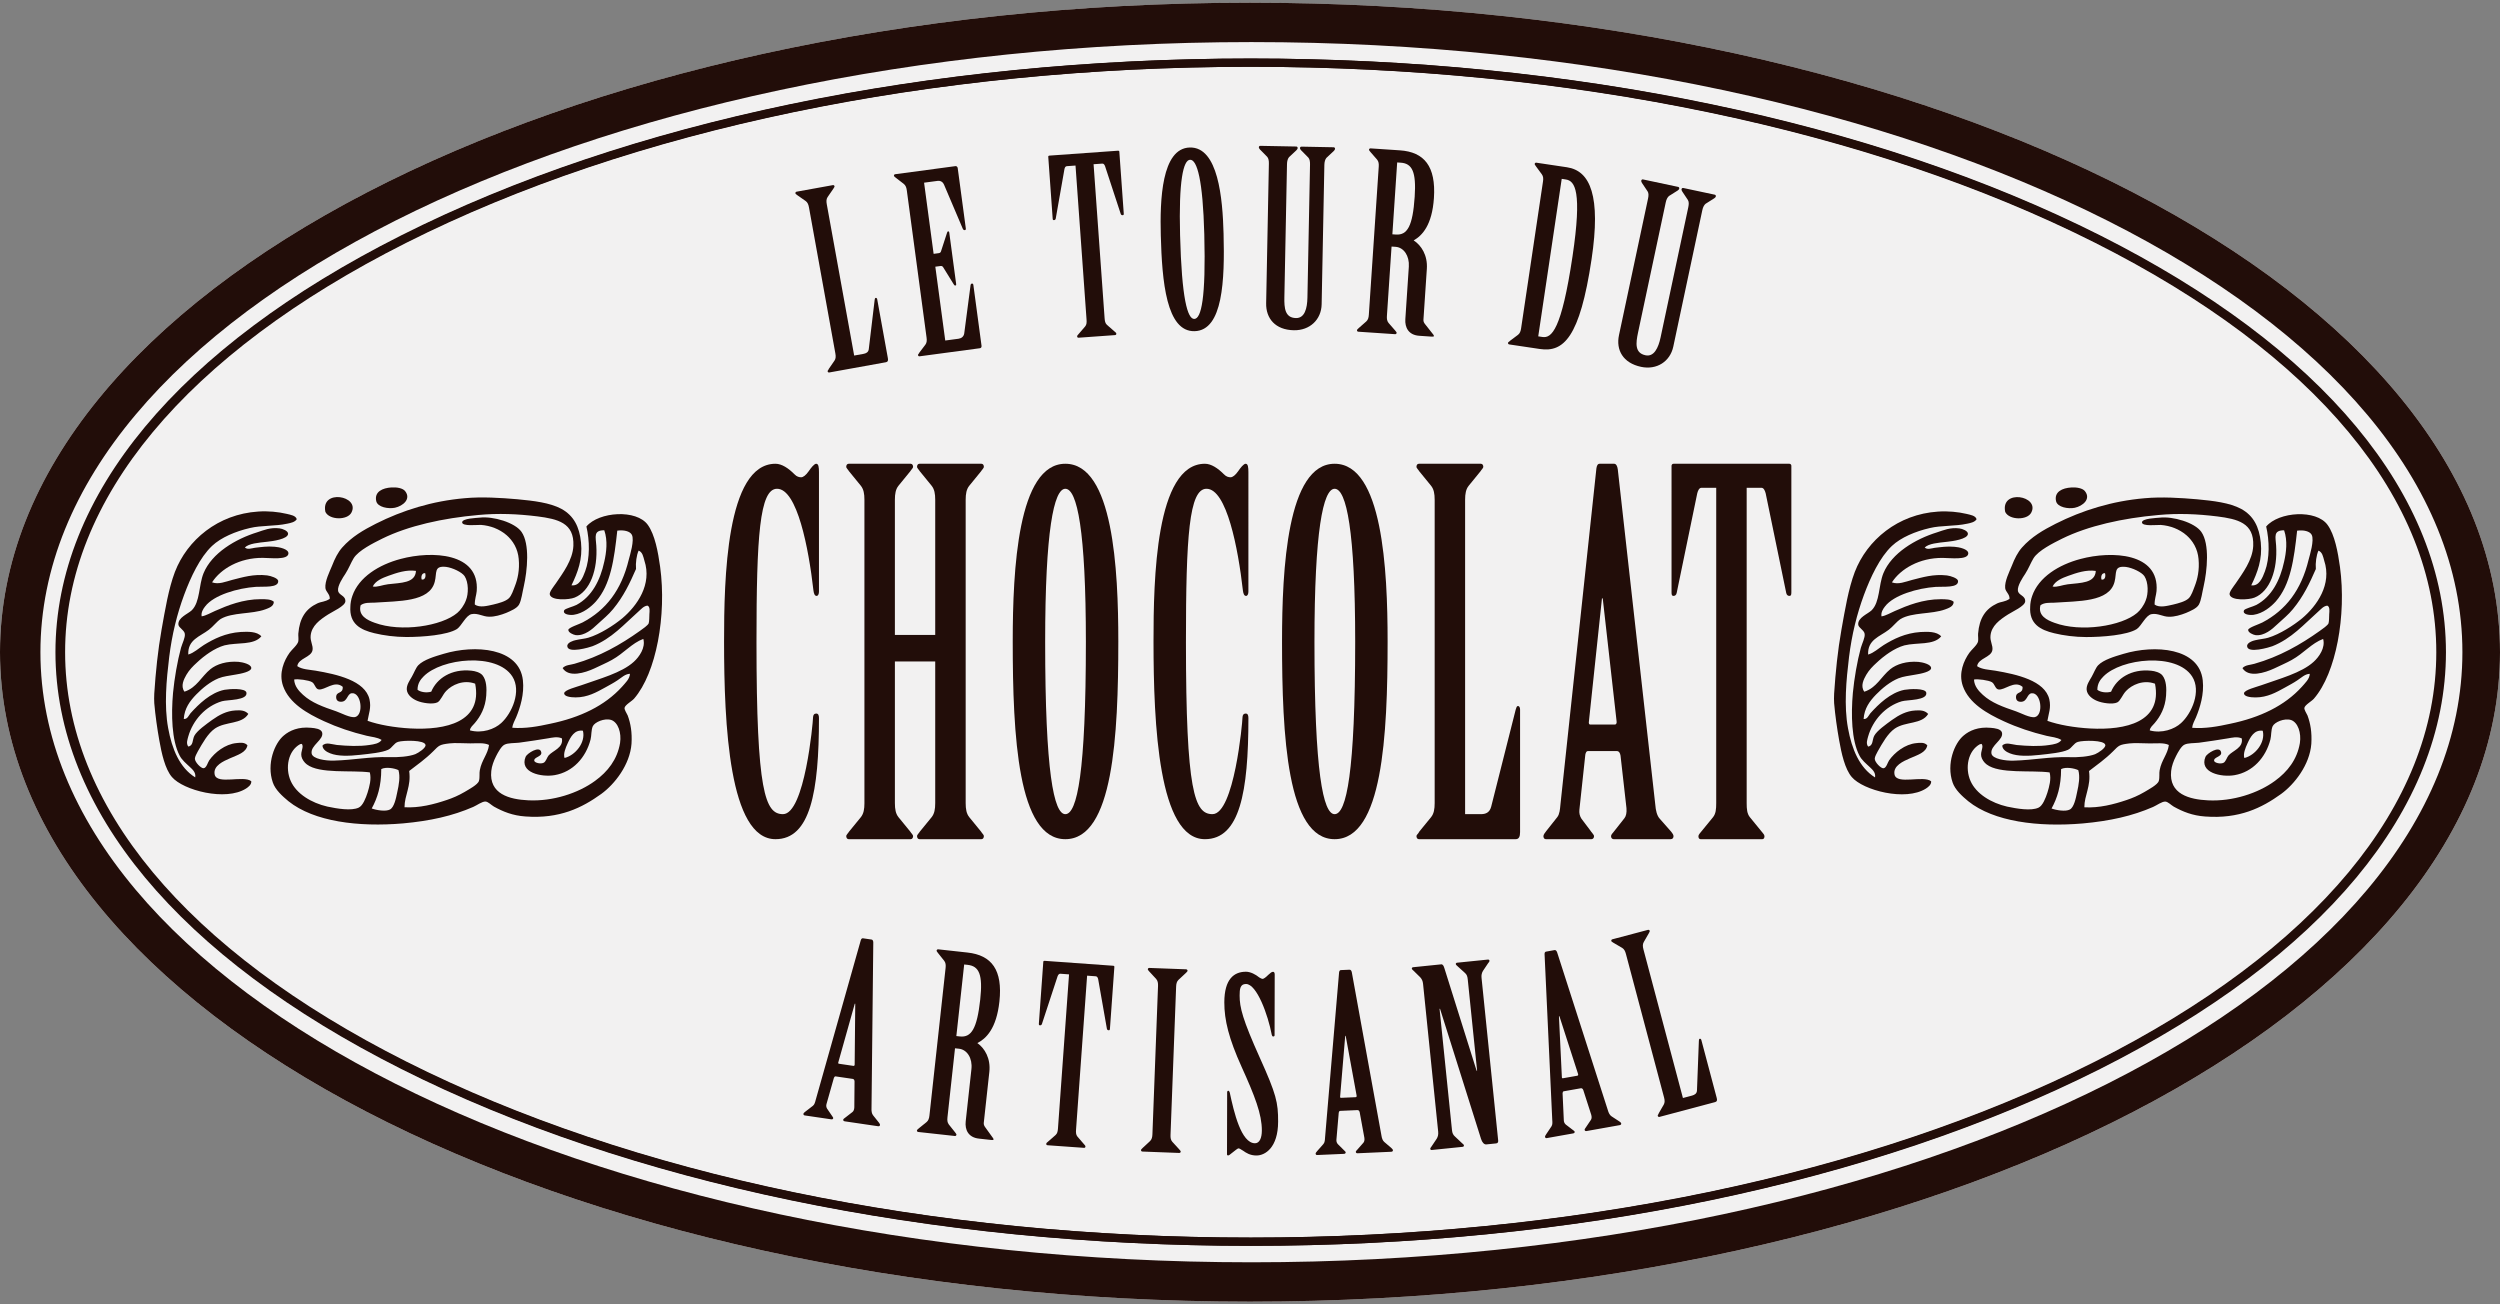
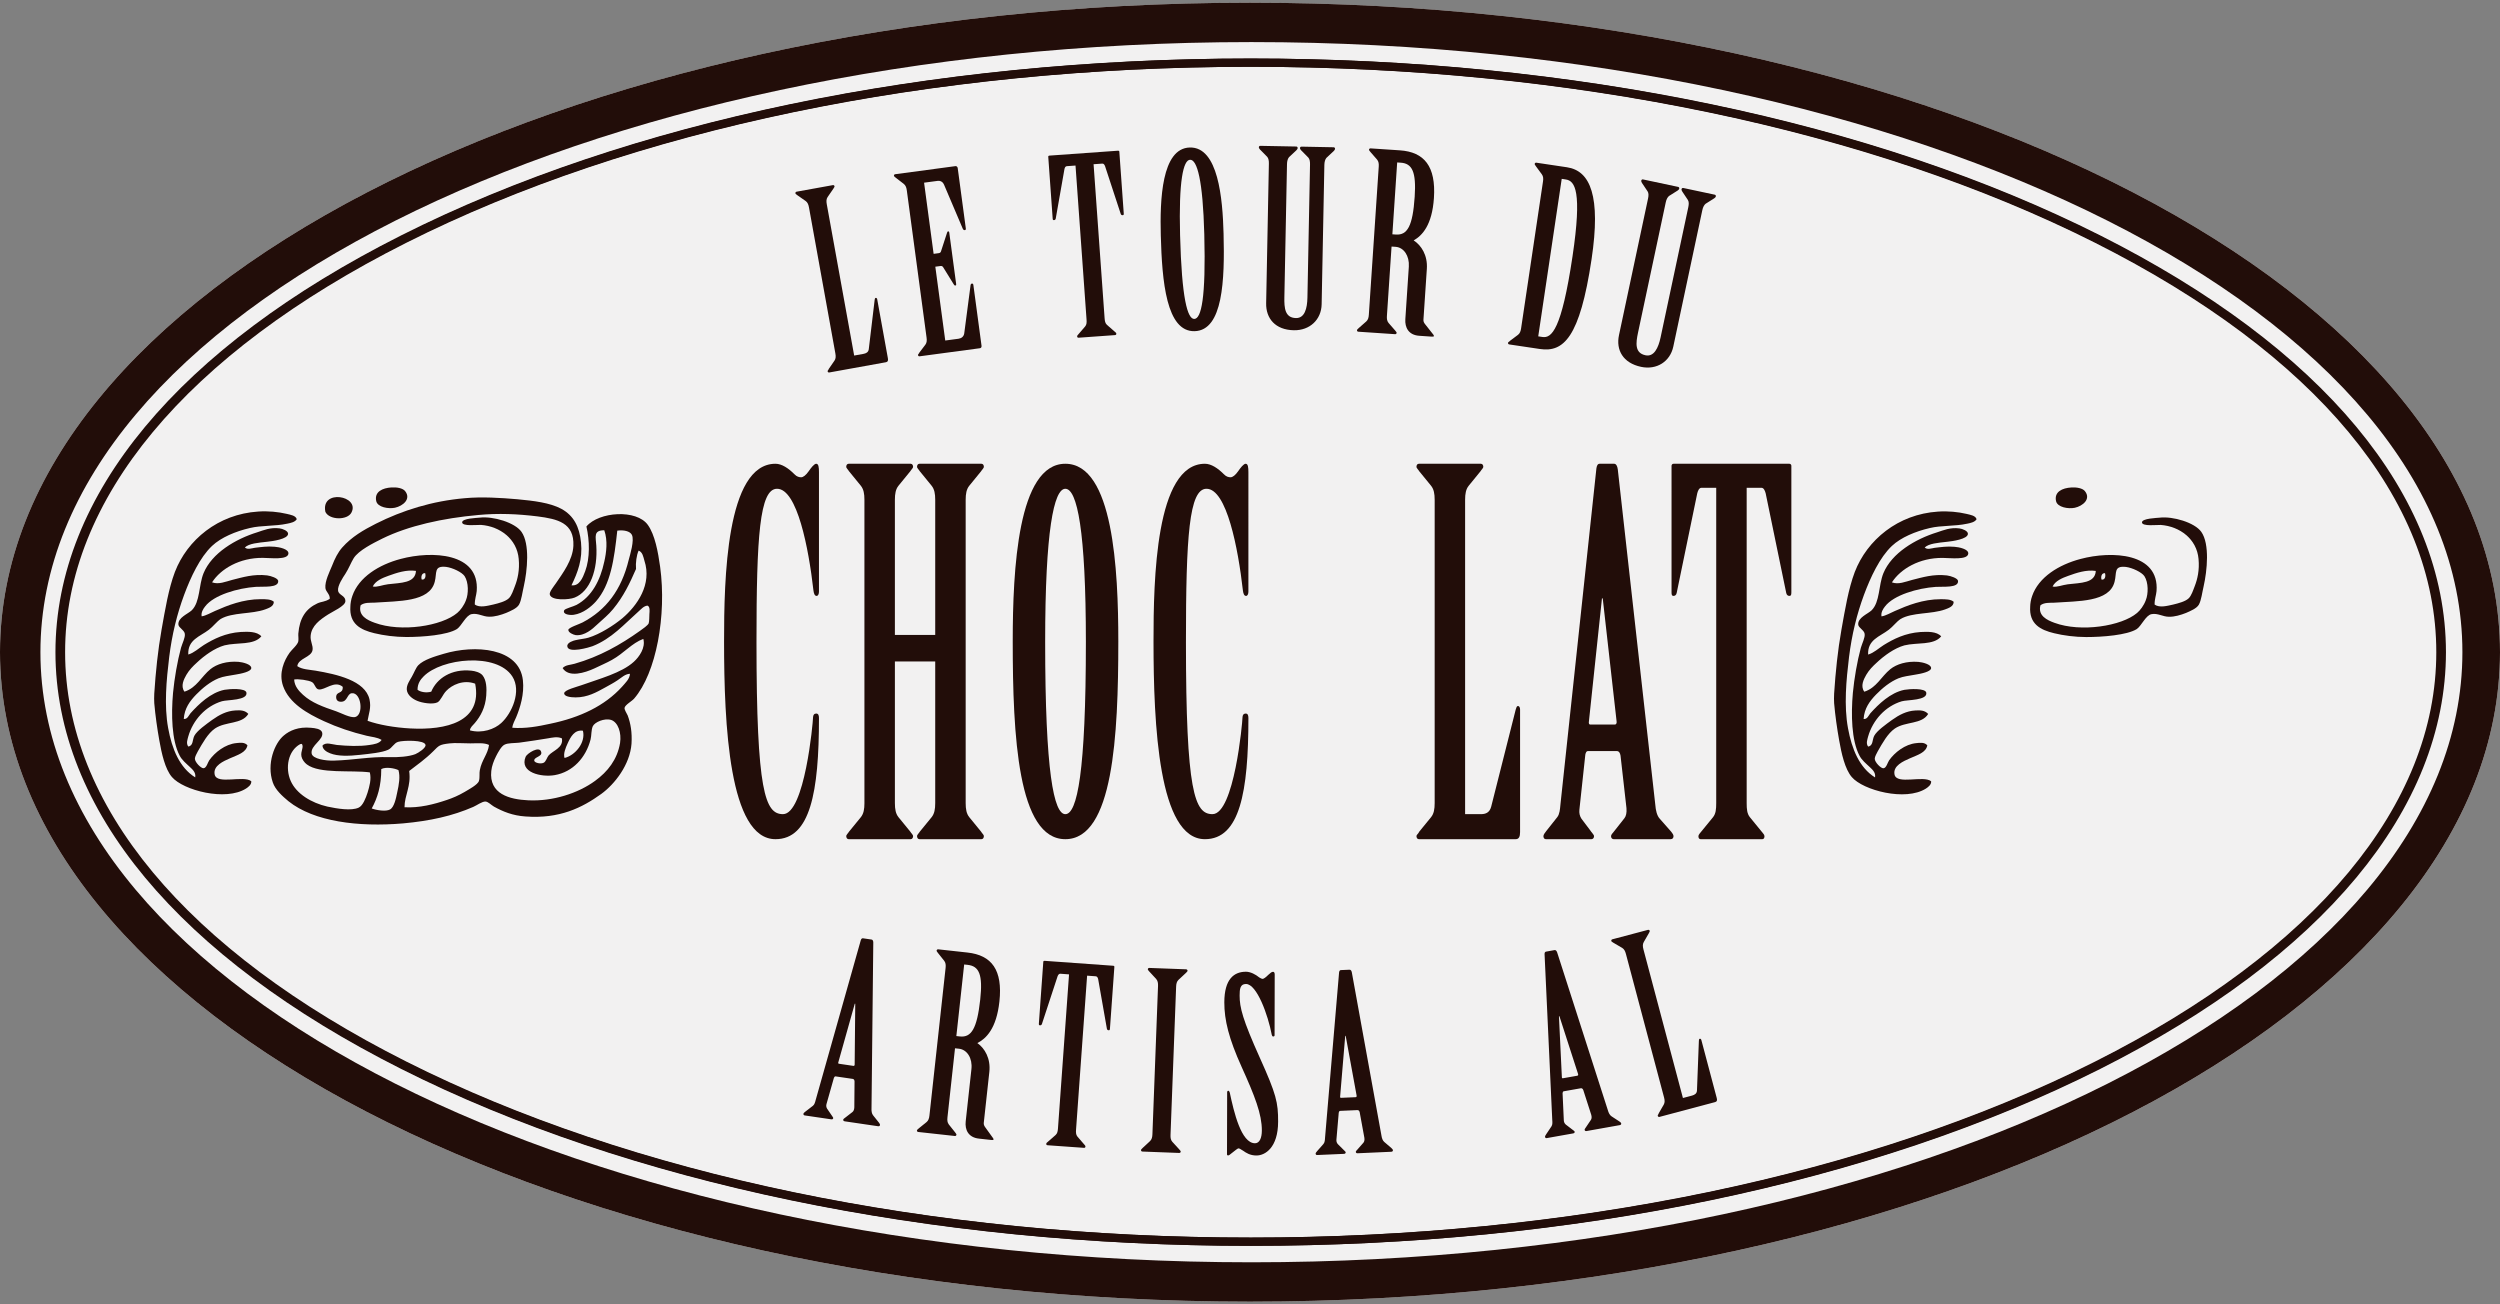
<svg xmlns="http://www.w3.org/2000/svg" version="1.1" id="Layer_1" x="0px" y="0px" width="230px" height="120px" viewBox="0 0 230 120" enable-background="new 0 0 230 120" xml:space="preserve">
  <rect x="0" y="0" width="230" height="120" fill="#808080" stroke="none" />
  <path fill="#F2F1F1" d="M115,0.249C51.533,0.259,0.031,26.927,0,60.001c0.031,33.074,51.533,59.742,115,59.75  c63.467-0.008,114.971-26.676,115-59.75C229.971,26.927,178.467,0.259,115,0.249z" />
  <g>
    <g>
      <path fill="#220D09" d="M37.032,98.338C16.603,88.047,5.241,74.461,5.232,60.001l0,0c0.008-14.46,11.37-28.046,31.799-38.34l0,0    C57.886,11.158,85.612,5.386,115.13,5.384l0,0c29.518,0.002,57.243,5.774,78.098,16.277l0,0    c20.429,10.294,31.791,23.88,31.8,38.34l0,0c-0.009,14.46-11.371,28.046-31.8,38.337l0,0    c-20.855,10.506-48.58,16.279-78.098,16.279l0,0v-0.379v-0.381c29.418,0.004,57.043-5.76,77.756-16.197l0,0    c20.314-10.234,31.392-23.639,31.383-37.659l0,0c0.009-14.023-11.068-27.426-31.383-37.661l0,0    C172.174,11.904,144.549,6.142,115.13,6.144l0,0C85.711,6.142,58.085,11.904,37.373,22.34l0,0    C17.059,32.575,5.982,45.978,5.991,60.001l0,0C5.982,74.021,17.059,87.426,37.373,97.66l0,0    c20.712,10.438,48.338,16.201,77.758,16.197l0,0v0.381v0.379C85.612,114.617,57.886,108.844,37.032,98.338L37.032,98.338z" />
    </g>
    <g>
      <path fill="#220D09" d="M74.425,19.079c-0.049-0.266-0.127-0.458-0.304-0.585l-0.756-0.527c-0.055-0.06-0.173-0.106-0.186-0.175    c-0.011-0.065,0.02-0.141,0.104-0.156l3.343-0.605c0.085-0.016,0.14,0.044,0.151,0.109c0.013,0.068-0.082,0.153-0.113,0.229    l-0.522,0.759c-0.121,0.183-0.128,0.388-0.079,0.656l2.521,13.927l0.851-0.153c0.256-0.047,0.457-0.152,0.493-0.434l0.542-4.541    c0.026-0.097,0.015-0.162,0.1-0.178c0.063-0.012,0.118,0.046,0.135,0.136l0.983,5.431c0.035,0.202-0.008,0.325-0.179,0.354    l-5.216,0.943c-0.085,0.016-0.14-0.042-0.152-0.109c-0.012-0.065,0.087-0.129,0.112-0.226l0.523-0.759    c0.121-0.182,0.127-0.391,0.079-0.655L74.425,19.079z" />
    </g>
    <g>
      <path fill="#220D09" d="M85.893,23.354l0.472-0.064c0.107-0.014,0.187-0.069,0.214-0.188l0.541-1.664    c0.03-0.096,0.046-0.143,0.11-0.149c0.064-0.01,0.091,0.03,0.104,0.12l0.635,4.736c0.009,0.066-0.006,0.113-0.071,0.122    c-0.085,0.013-0.115-0.053-0.17-0.135l-0.948-1.533c-0.058-0.106-0.149-0.141-0.257-0.125l-0.473,0.063l0.913,6.791l1.222-0.163    c0.279-0.039,0.475-0.202,0.524-0.482l0.583-4.443c0.009-0.091,0.068-0.145,0.132-0.153c0.064-0.009,0.116,0.054,0.125,0.119    l0.753,5.606c0.015,0.112-0.037,0.211-0.145,0.225l-5.555,0.745c-0.085,0.013-0.137-0.05-0.146-0.117    c-0.009-0.066,0.093-0.126,0.123-0.22l0.557-0.735c0.129-0.175,0.145-0.383,0.109-0.65l-1.817-13.538    c-0.036-0.267-0.106-0.462-0.276-0.599l-0.73-0.562c-0.053-0.061-0.169-0.114-0.178-0.181c-0.008-0.066,0.026-0.141,0.112-0.151    l5.554-0.745c0.085-0.011,0.184,0.065,0.199,0.178l0.747,5.562c0.012,0.091-0.026,0.141-0.09,0.149    c-0.085,0.011-0.159-0.047-0.193-0.134l-1.721-4.045c-0.125-0.277-0.336-0.386-0.615-0.349l-1.222,0.163L85.893,23.354z" />
    </g>
    <g>
      <path fill="#220D09" d="M98.947,15.23l-0.798,0.058c-0.13,0.01-0.187,0.124-0.219,0.265l-0.802,4.553    c-0.015,0.09-0.077,0.141-0.163,0.146c-0.087,0.006-0.112-0.037-0.119-0.149l-0.407-5.688c-0.003-0.044,0.037-0.092,0.102-0.098    l6.323-0.452c0.065-0.004,0.111,0.038,0.114,0.081l0.407,5.688c0.009,0.111-0.01,0.159-0.097,0.165    c-0.086,0.007-0.154-0.034-0.182-0.121l-1.443-4.395c-0.053-0.132-0.125-0.239-0.255-0.23l-0.799,0.057l1.014,14.163    c0.02,0.271,0.056,0.471,0.218,0.617l0.694,0.606c0.07,0.062,0.16,0.123,0.166,0.191c0.004,0.065-0.013,0.135-0.12,0.144    l-3.345,0.24c-0.108,0.007-0.134-0.059-0.139-0.126c-0.006-0.067,0.077-0.143,0.137-0.214l0.601-0.698    c0.14-0.168,0.147-0.371,0.127-0.643L98.947,15.23z" />
    </g>
    <g>
      <path fill="#220D09" d="M112.568,21.493c0.111,4.26-0.048,8.906-2.665,8.975c-2.596,0.068-2.998-4.565-3.11-8.822    c-0.085-3.246,0.07-8.007,2.667-8.076C112.076,13.501,112.483,18.248,112.568,21.493z M108.567,21.621    c0.154,5.857,0.68,7.736,1.307,7.721c0.648-0.017,1.074-1.921,0.921-7.78c-0.132-5.001-0.658-6.882-1.306-6.863    C108.862,14.714,108.435,16.619,108.567,21.621z" />
    </g>
    <g>
      <path fill="#220D09" d="M116.737,15.054c0.006-0.268-0.033-0.496-0.161-0.633l-0.657-0.667c-0.063-0.069-0.106-0.138-0.104-0.205    c0.001-0.066,0.045-0.134,0.132-0.132l3.311,0.063c0.086,0.002,0.127,0.07,0.126,0.14c-0.001,0.066-0.046,0.134-0.111,0.199    l-0.684,0.641c-0.111,0.133-0.181,0.357-0.185,0.629l-0.242,12.257c-0.019,0.992,0.05,1.895,1.066,1.915    c0.802,0.016,1.035-0.883,1.055-1.874l0.239-12.258c0.005-0.271-0.032-0.496-0.159-0.635l-0.659-0.666    c-0.063-0.068-0.105-0.137-0.104-0.205c0.001-0.067,0.046-0.135,0.133-0.133l2.963,0.058c0.088,0.003,0.128,0.072,0.128,0.139    c-0.003,0.067-0.047,0.134-0.114,0.201l-0.683,0.64c-0.11,0.134-0.18,0.356-0.185,0.627L121.591,28    c-0.027,1.396-1.085,2.412-2.557,2.383c-1.708-0.032-2.575-1.086-2.548-2.483L116.737,15.054z" />
    </g>
    <g>
      <path fill="#220D09" d="M127.596,29.067c-0.018,0.27,0.013,0.474,0.152,0.643l0.604,0.695c0.04,0.071,0.143,0.145,0.138,0.212    c-0.004,0.069-0.052,0.133-0.138,0.128l-3.389-0.228c-0.088-0.006-0.126-0.074-0.121-0.144c0.005-0.068,0.116-0.128,0.164-0.193    l0.691-0.608c0.162-0.146,0.219-0.346,0.236-0.617l0.911-13.627c0.017-0.27-0.012-0.474-0.152-0.643l-0.604-0.694    c-0.038-0.07-0.142-0.146-0.139-0.213c0.006-0.068,0.054-0.133,0.139-0.127l2.699,0.18c2.245,0.15,3.329,1.467,3.134,4.39    c-0.168,2.496-1.077,3.45-1.864,3.896c0.706,0.453,1.295,1.373,1.213,2.609l-0.314,4.699c-0.011,0.159,0.067,0.3,0.167,0.418    l0.64,0.811c0.081,0.097,0.161,0.193,0.156,0.259c-0.004,0.069-0.112,0.062-0.221,0.056l-1.122-0.077    c-0.993-0.065-1.336-0.766-1.285-1.531l0.322-4.833c0.065-0.992-0.467-1.771-1.222-1.821l-0.368-0.024L127.596,29.067z     M128.098,21.556l0.324,0.022c1.058,0.071,1.549-0.777,1.729-3.477c0.153-2.293-0.229-3.065-1.287-3.135l-0.324-0.021    L128.098,21.556z" />
    </g>
    <g>
      <path fill="#220D09" d="M141.955,16.7c0.042-0.268,0.028-0.474-0.1-0.653l-0.544-0.742c-0.033-0.073-0.131-0.156-0.12-0.223    c0.01-0.067,0.062-0.128,0.149-0.115l2.823,0.422c2.161,0.323,3.125,2.676,2.263,8.449c-1.083,7.268-2.593,8.591-4.756,8.27    l-2.823-0.42c-0.087-0.013-0.119-0.088-0.109-0.153c0.011-0.068,0.124-0.097,0.18-0.178l0.738-0.553    c0.173-0.134,0.245-0.327,0.285-0.595L141.955,16.7z M141.518,30.944l0.385,0.058c0.834,0.125,1.753-0.603,2.77-7.426    c0.892-5.975,0.225-6.938-0.61-7.062l-0.384-0.06L141.518,30.944z" />
    </g>
    <g>
      <path fill="#220D09" d="M151.621,18.263c0.057-0.264,0.061-0.493-0.038-0.651l-0.521-0.779c-0.049-0.08-0.078-0.155-0.063-0.222    c0.014-0.065,0.07-0.122,0.155-0.105l3.237,0.689c0.085,0.018,0.113,0.093,0.099,0.159c-0.014,0.067-0.07,0.123-0.146,0.176    l-0.793,0.5c-0.134,0.11-0.245,0.317-0.3,0.581l-2.552,11.991c-0.207,0.972-0.31,1.871,0.685,2.083    c0.783,0.167,1.183-0.671,1.39-1.641l2.552-11.992c0.055-0.266,0.06-0.493-0.039-0.653l-0.519-0.778    c-0.051-0.081-0.079-0.156-0.064-0.222c0.014-0.065,0.07-0.123,0.155-0.105l2.899,0.617c0.085,0.019,0.112,0.094,0.098,0.159    c-0.013,0.066-0.07,0.125-0.147,0.176l-0.792,0.501c-0.135,0.108-0.245,0.314-0.301,0.58l-2.673,12.566    c-0.292,1.366-1.522,2.164-2.963,1.858c-1.672-0.355-2.323-1.556-2.032-2.921L151.621,18.263z" />
    </g>
    <g>
      <path fill="#220D09" d="M78.618,99.488c-0.005-0.113-0.056-0.213-0.163-0.229l-1.584-0.232c-0.064-0.008-0.118,0.053-0.152,0.137    l-0.681,2.406c-0.044,0.154-0.021,0.293,0.049,0.418l0.395,0.58c0.069,0.125,0.185,0.234,0.175,0.301    c-0.01,0.066-0.063,0.127-0.17,0.111l-2.462-0.361c-0.086-0.014-0.119-0.088-0.108-0.154c0.009-0.066,0.108-0.143,0.183-0.201    l0.691-0.533c0.148-0.115,0.202-0.338,0.253-0.533l4.15-14.701c0.038-0.107,0.094-0.189,0.2-0.174l0.793,0.115    c0.107,0.016,0.154,0.137,0.156,0.273l-0.164,15.264c-0.011,0.227,0.017,0.479,0.147,0.635l0.535,0.672    c0.055,0.076,0.109,0.152,0.099,0.221c-0.01,0.064-0.062,0.127-0.169,0.111l-3.083-0.453c-0.106-0.016-0.14-0.09-0.13-0.156    c0.011-0.066,0.106-0.121,0.18-0.18l0.667-0.518c0.099-0.076,0.165-0.225,0.173-0.43L78.618,99.488z M78.521,98.062    c0.065,0.01,0.117-0.051,0.108-0.143l0.054-5.574l-0.043-0.006l-1.512,5.381c-0.035,0.086,0.002,0.139,0.045,0.143L78.521,98.062z    " />
    </g>
    <g>
      <path fill="#220D09" d="M87.166,102.803c-0.029,0.268-0.008,0.475,0.126,0.648l0.574,0.721c0.036,0.072,0.136,0.152,0.127,0.217    c-0.007,0.068-0.057,0.133-0.143,0.123l-3.378-0.371c-0.085-0.01-0.121-0.082-0.114-0.148c0.008-0.066,0.123-0.123,0.174-0.186    l0.715-0.578c0.168-0.141,0.232-0.338,0.262-0.607l1.486-13.576c0.029-0.268,0.007-0.477-0.125-0.648l-0.574-0.721    c-0.035-0.07-0.136-0.148-0.128-0.219c0.007-0.066,0.058-0.129,0.144-0.121L89,87.633c2.237,0.242,3.263,1.602,2.945,4.514    c-0.271,2.488-1.221,3.404-2.028,3.816c0.688,0.482,1.237,1.426,1.102,2.658l-0.512,4.684c-0.018,0.154,0.054,0.301,0.149,0.424    l0.604,0.838c0.076,0.098,0.153,0.197,0.146,0.266c-0.007,0.064-0.115,0.055-0.222,0.043l-1.119-0.123    c-0.989-0.107-1.303-0.822-1.22-1.584l0.527-4.816c0.107-0.986-0.392-1.789-1.145-1.871l-0.366-0.039L87.166,102.803z     M87.984,95.318l0.323,0.035c1.054,0.117,1.58-0.709,1.874-3.4c0.25-2.283-0.1-3.07-1.154-3.186l-0.323-0.035L87.984,95.318z" />
    </g>
    <g>
      <path fill="#220D09" d="M98.352,89.643l-0.799-0.059c-0.129-0.008-0.201,0.1-0.254,0.23l-1.443,4.395    c-0.028,0.086-0.097,0.129-0.183,0.121c-0.086-0.006-0.105-0.053-0.097-0.166l0.408-5.688c0.003-0.043,0.05-0.086,0.115-0.08    l6.323,0.453c0.065,0.004,0.104,0.053,0.101,0.098l-0.408,5.688c-0.008,0.113-0.033,0.158-0.12,0.15    c-0.086-0.006-0.146-0.055-0.162-0.146l-0.801-4.555c-0.034-0.139-0.09-0.256-0.22-0.266l-0.798-0.057l-1.017,14.164    c-0.019,0.268-0.012,0.473,0.128,0.643l0.601,0.695c0.06,0.072,0.141,0.146,0.136,0.215c-0.005,0.066-0.031,0.135-0.139,0.123    l-3.345-0.238c-0.109-0.006-0.125-0.076-0.12-0.145c0.005-0.068,0.096-0.129,0.166-0.191l0.693-0.607    c0.162-0.145,0.198-0.346,0.218-0.615L98.352,89.643z" />
    </g>
    <g>
      <path fill="#220D09" d="M106.539,90.707c0.009-0.271-0.026-0.475-0.171-0.641l-0.624-0.676c-0.041-0.068-0.147-0.141-0.144-0.209    c0.002-0.068,0.048-0.135,0.135-0.131l3.394,0.127c0.087,0.006,0.127,0.076,0.125,0.143c-0.003,0.066-0.114,0.131-0.159,0.197    l-0.673,0.629c-0.157,0.152-0.208,0.352-0.218,0.623l-0.516,13.648c-0.011,0.27,0.025,0.475,0.171,0.637l0.624,0.68    c0.042,0.068,0.146,0.141,0.144,0.209c-0.003,0.064-0.049,0.133-0.135,0.129l-3.396-0.129c-0.086-0.004-0.126-0.072-0.124-0.141    c0.003-0.066,0.114-0.129,0.159-0.197l0.674-0.625c0.158-0.154,0.208-0.355,0.218-0.625L106.539,90.707z" />
    </g>
    <g>
      <path fill="#220D09" d="M117.261,95.246c0,0.066-0.043,0.111-0.131,0.111c-0.063,0-0.108-0.066-0.128-0.156    c-0.343-1.828-1.374-4.672-2.37-4.674c-0.541-0.002-0.585,0.473-0.586,1.059c-0.002,1.104,0.276,2.209,1.869,5.752    c1.505,3.34,1.677,4.084,1.672,5.863c-0.007,2.389-1.199,3.107-1.998,3.105c-0.585-0.002-0.952-0.248-1.211-0.432    c-0.238-0.156-0.367-0.225-0.433-0.225c-0.086,0-0.259,0.156-0.693,0.492c-0.088,0.068-0.174,0.158-0.26,0.158    s-0.108-0.045-0.108-0.113l0.014-5.68c0-0.068,0.022-0.158,0.108-0.158c0.065,0.002,0.107,0.09,0.13,0.16    c0.385,1.803,1.048,4.668,2.325,4.672c0.41,0,0.629-0.475,0.629-1.172c0.004-1.51-0.641-3.158-1.866-5.865    c-1.163-2.572-1.591-4.285-1.587-5.932c0.006-2.143,0.894-2.814,1.998-2.812c0.411,0.002,0.887,0.252,1.21,0.521    c0.108,0.068,0.238,0.137,0.324,0.137c0.087,0,0.304-0.156,0.5-0.359c0.194-0.18,0.324-0.293,0.454-0.293    c0.108,0,0.15,0.113,0.15,0.25L117.261,95.246z" />
    </g>
    <g>
-       <path fill="#220D09" d="M125.09,102.322c-0.026-0.109-0.095-0.197-0.203-0.193l-1.6,0.072c-0.065,0.004-0.105,0.072-0.123,0.162    l-0.214,2.49c-0.014,0.16,0.034,0.293,0.126,0.402l0.499,0.496c0.091,0.109,0.225,0.193,0.227,0.26    c0.004,0.068-0.036,0.137-0.145,0.143l-2.485,0.109c-0.086,0.006-0.133-0.061-0.136-0.127c-0.003-0.068,0.079-0.162,0.141-0.234    l0.578-0.656c0.124-0.141,0.136-0.365,0.148-0.57l1.292-15.217c0.018-0.115,0.057-0.205,0.165-0.211l0.8-0.035    c0.108-0.006,0.179,0.104,0.206,0.238l2.726,15.018c0.032,0.225,0.107,0.467,0.264,0.594l0.654,0.559    c0.067,0.066,0.135,0.131,0.138,0.197c0.003,0.068-0.036,0.137-0.146,0.143l-3.111,0.139c-0.11,0.004-0.155-0.061-0.157-0.129    c-0.004-0.068,0.079-0.139,0.142-0.209l0.557-0.633c0.082-0.094,0.119-0.256,0.088-0.455L125.09,102.322z M124.726,100.941    c0.064-0.004,0.104-0.072,0.08-0.162l-1.004-5.482l-0.042,0.002l-0.467,5.57c-0.019,0.09,0.027,0.135,0.071,0.131L124.726,100.941    z" />
+       <path fill="#220D09" d="M125.09,102.322c-0.026-0.109-0.095-0.197-0.203-0.193l-1.6,0.072c-0.065,0.004-0.105,0.072-0.123,0.162    l-0.214,2.49c-0.014,0.16,0.034,0.293,0.126,0.402l0.499,0.496c0.091,0.109,0.225,0.193,0.227,0.26    c0.004,0.068-0.036,0.137-0.145,0.143l-2.485,0.109c-0.086,0.006-0.133-0.061-0.136-0.127c-0.003-0.068,0.079-0.162,0.141-0.234    l0.578-0.656c0.124-0.141,0.136-0.365,0.148-0.57l1.292-15.217c0.018-0.115,0.057-0.205,0.165-0.211l0.8-0.035    c0.108-0.006,0.179,0.104,0.206,0.238l2.726,15.018c0.032,0.225,0.107,0.467,0.264,0.594l0.654,0.559    c0.067,0.066,0.135,0.131,0.138,0.197c0.003,0.068-0.036,0.137-0.146,0.143l-3.111,0.139c-0.11,0.004-0.155-0.061-0.157-0.129    c-0.004-0.068,0.079-0.139,0.142-0.209l0.557-0.633c0.082-0.094,0.119-0.256,0.088-0.455z M124.726,100.941    c0.064-0.004,0.104-0.072,0.08-0.162l-1.004-5.482l-0.042,0.002l-0.467,5.57c-0.019,0.09,0.027,0.135,0.071,0.131L124.726,100.941    z" />
    </g>
    <g>
-       <path fill="#220D09" d="M130.922,90.521c-0.027-0.27-0.109-0.441-0.258-0.607l-0.605-0.594c-0.049-0.062-0.163-0.119-0.172-0.211    c-0.005-0.045,0.031-0.117,0.117-0.125l2.583-0.264c0.151-0.016,0.23,0.133,0.297,0.355l2.966,9.439l0.044-0.008l-0.861-8.406    c-0.027-0.27-0.088-0.443-0.254-0.586l-0.673-0.611c-0.05-0.062-0.163-0.119-0.174-0.209c-0.005-0.043,0.031-0.115,0.119-0.125    l2.841-0.289c0.087-0.01,0.135,0.053,0.14,0.098c0.011,0.09-0.069,0.166-0.127,0.24l-0.471,0.705    c-0.112,0.191-0.158,0.379-0.131,0.646l1.53,14.955c0.016,0.158-0.039,0.254-0.19,0.27l-0.903,0.092    c-0.194,0.021-0.389-0.186-0.487-0.518l-3.77-11.961l-0.043,0.006l1.144,11.164c0.027,0.271,0.11,0.441,0.276,0.584l0.65,0.613    c0.071,0.061,0.163,0.119,0.174,0.209c0.005,0.045-0.033,0.117-0.117,0.125l-2.842,0.291c-0.086,0.01-0.136-0.055-0.141-0.098    c-0.009-0.09,0.091-0.17,0.127-0.24l0.472-0.705c0.111-0.193,0.157-0.381,0.13-0.648L130.922,90.521z" />
-     </g>
+       </g>
    <g>
      <path fill="#220D09" d="M145.662,100.287c-0.042-0.109-0.121-0.186-0.228-0.166l-1.577,0.279c-0.062,0.012-0.094,0.084-0.1,0.18    l0.114,2.496c0.007,0.16,0.072,0.285,0.178,0.381l0.559,0.428c0.106,0.094,0.248,0.162,0.261,0.229    c0.012,0.064-0.02,0.139-0.126,0.158l-2.449,0.436c-0.085,0.014-0.14-0.045-0.151-0.111c-0.013-0.064,0.057-0.17,0.108-0.248    l0.487-0.727c0.104-0.158,0.086-0.383,0.07-0.584l-0.708-15.258c0.001-0.115,0.028-0.213,0.135-0.229l0.788-0.143    c0.106-0.018,0.189,0.08,0.234,0.211l4.669,14.531c0.061,0.219,0.168,0.449,0.341,0.557l0.72,0.469    c0.076,0.055,0.152,0.111,0.163,0.176c0.012,0.064-0.019,0.141-0.125,0.16l-3.066,0.545c-0.109,0.018-0.162-0.041-0.174-0.105    c-0.012-0.068,0.062-0.15,0.113-0.229l0.47-0.701c0.068-0.104,0.083-0.266,0.026-0.463L145.662,100.287z M145.12,98.965    c0.063-0.014,0.094-0.088,0.058-0.174l-1.712-5.303l-0.043,0.008l0.268,5.584c-0.007,0.092,0.043,0.129,0.087,0.121L145.12,98.965    z" />
    </g>
    <g>
      <path fill="#220D09" d="M149.585,87.764c-0.068-0.262-0.162-0.447-0.35-0.561l-0.795-0.465c-0.059-0.055-0.181-0.092-0.198-0.158    c-0.018-0.064,0.008-0.141,0.091-0.164l3.283-0.869c0.084-0.021,0.144,0.031,0.16,0.096c0.017,0.066-0.069,0.16-0.094,0.234    l-0.459,0.797c-0.106,0.195-0.097,0.4-0.028,0.662l3.634,13.68l0.837-0.221c0.249-0.068,0.442-0.189,0.456-0.473l0.175-4.57    c0.019-0.098,0.001-0.162,0.085-0.186c0.062-0.016,0.121,0.037,0.145,0.125l1.416,5.336c0.053,0.197,0.02,0.322-0.148,0.365    l-5.122,1.363c-0.084,0.021-0.144-0.035-0.161-0.1c-0.018-0.066,0.076-0.137,0.094-0.234l0.461-0.799    c0.105-0.189,0.096-0.398,0.025-0.66L149.585,87.764z" />
    </g>
    <g>
      <path fill="#220D09" d="M75.345,54.41c0,0.229-0.072,0.414-0.218,0.414c-0.183,0-0.255-0.23-0.291-0.508    c-0.438-3.868-1.492-9.349-3.348-9.349c-1.601,0-1.891,4.375-1.891,14.092c0,13.817,0.8,15.843,2.437,15.843    c2.001,0,2.765-8.475,2.765-8.889c0-0.229,0.109-0.367,0.291-0.367c0.183,0,0.255,0.139,0.255,0.414    c0,6.816-0.801,11.145-4.001,11.145c-4.256,0-4.73-10.502-4.73-18.193c0-5.662,0.182-16.346,4.73-16.346    c0.582,0,1.2,0.415,1.746,0.967c0.219,0.23,0.437,0.276,0.619,0.276c0.181,0,0.436-0.185,0.69-0.554    c0.22-0.321,0.51-0.689,0.691-0.689c0.218,0,0.255,0.321,0.255,0.783V54.41z" />
      <path fill="#220D09" d="M86.04,58.415V45.98c0-0.551-0.072-0.966-0.327-1.287l-1.091-1.338c-0.072-0.138-0.254-0.274-0.254-0.415    c0-0.137,0.073-0.274,0.218-0.274h5.711c0.146,0,0.218,0.138,0.218,0.274c0,0.141-0.182,0.277-0.254,0.415l-1.091,1.338    c-0.255,0.321-0.328,0.736-0.328,1.287v27.908c0,0.553,0.072,0.967,0.328,1.289l1.091,1.336c0.072,0.139,0.254,0.277,0.254,0.414    c0,0.139-0.073,0.277-0.218,0.277h-5.711c-0.146,0-0.218-0.139-0.218-0.277c0-0.137,0.182-0.275,0.254-0.414l1.091-1.336    c0.255-0.322,0.327-0.736,0.327-1.289V60.855h-3.71v13.033c0,0.553,0.073,0.967,0.327,1.289l1.091,1.336    c0.074,0.139,0.255,0.277,0.255,0.414c0,0.139-0.073,0.277-0.218,0.277h-5.712c-0.145,0-0.219-0.139-0.219-0.277    c0-0.137,0.182-0.275,0.255-0.414l1.091-1.336c0.255-0.322,0.327-0.736,0.327-1.289V45.98c0-0.551-0.072-0.966-0.327-1.287    l-1.091-1.338c-0.073-0.138-0.255-0.274-0.255-0.415c0-0.137,0.074-0.274,0.219-0.274h5.712c0.145,0,0.218,0.138,0.218,0.274    c0,0.141-0.182,0.277-0.255,0.415l-1.091,1.338c-0.254,0.321-0.327,0.736-0.327,1.287v12.435H86.04z" />
      <path fill="#220D09" d="M102.885,59.012c0,8.707-0.474,18.193-4.875,18.193c-4.366,0-4.839-9.486-4.839-18.193    c0-6.629,0.474-16.346,4.839-16.346C102.411,42.666,102.885,52.383,102.885,59.012z M96.155,59.06    c0,11.974,0.8,15.843,1.855,15.843c1.091,0,1.891-3.869,1.891-15.843c0-10.223-0.8-14.092-1.891-14.092    C96.955,44.968,96.155,48.837,96.155,59.06z" />
      <path fill="#220D09" d="M114.854,54.41c0,0.229-0.072,0.414-0.218,0.414c-0.182,0-0.255-0.23-0.29-0.508    c-0.438-3.868-1.493-9.349-3.348-9.349c-1.6,0-1.891,4.375-1.891,14.092c0,13.817,0.8,15.843,2.437,15.843    c2.001,0,2.765-8.475,2.765-8.889c0-0.229,0.108-0.367,0.291-0.367c0.182,0,0.254,0.139,0.254,0.414    c0,6.816-0.8,11.145-4.002,11.145c-4.256,0-4.729-10.502-4.729-18.193c0-5.662,0.182-16.346,4.729-16.346    c0.583,0,1.201,0.415,1.747,0.967c0.219,0.23,0.437,0.276,0.618,0.276s0.437-0.185,0.691-0.554    c0.218-0.321,0.509-0.689,0.691-0.689c0.218,0,0.254,0.321,0.254,0.783V54.41z" />
-       <path fill="#220D09" d="M127.66,59.012c0,8.707-0.474,18.193-4.875,18.193c-4.366,0-4.838-9.486-4.838-18.193    c0-6.629,0.472-16.346,4.838-16.346C127.187,42.666,127.66,52.383,127.66,59.012z M120.93,59.06    c0,11.974,0.801,15.843,1.855,15.843c1.091,0,1.892-3.869,1.892-15.843c0-10.223-0.801-14.092-1.892-14.092    C121.73,44.968,120.93,48.837,120.93,59.06z" />
      <path fill="#220D09" d="M131.989,45.98c0-0.551-0.072-0.966-0.328-1.287l-1.091-1.338c-0.072-0.138-0.255-0.274-0.255-0.415    c0-0.137,0.073-0.274,0.219-0.274h5.711c0.146,0,0.219,0.138,0.219,0.274c0,0.141-0.181,0.277-0.255,0.415l-1.09,1.338    c-0.256,0.321-0.328,0.736-0.328,1.287v28.922h1.454c0.438,0,0.802-0.141,0.946-0.691l2.256-8.934    c0.072-0.184,0.072-0.322,0.219-0.322c0.108,0,0.182,0.139,0.182,0.322v11.281c0,0.414-0.109,0.646-0.4,0.646h-8.913    c-0.146,0-0.219-0.139-0.219-0.277c0-0.137,0.183-0.23,0.255-0.414l1.091-1.336c0.256-0.322,0.328-0.736,0.328-1.289V45.98z" />
      <path fill="#220D09" d="M149.088,69.514c-0.036-0.229-0.145-0.414-0.326-0.414h-2.693c-0.108,0-0.182,0.137-0.219,0.322    l-0.545,5.064c-0.036,0.324,0.036,0.6,0.183,0.828l0.8,1.061c0.146,0.23,0.363,0.416,0.363,0.553c0,0.139-0.073,0.277-0.254,0.277    h-4.184c-0.146,0-0.219-0.139-0.219-0.277c0-0.137,0.146-0.322,0.254-0.461l1.02-1.289c0.218-0.275,0.254-0.736,0.291-1.15    l3.311-30.946c0.037-0.23,0.11-0.415,0.291-0.415h1.347c0.181,0,0.291,0.23,0.327,0.506l3.456,30.902    c0.035,0.459,0.145,0.967,0.399,1.24l1.056,1.199c0.108,0.139,0.217,0.277,0.217,0.414c0,0.139-0.072,0.277-0.254,0.277h-5.237    c-0.184,0-0.256-0.139-0.256-0.277c0-0.137,0.145-0.275,0.256-0.414l0.981-1.244c0.146-0.184,0.218-0.508,0.182-0.922    L149.088,69.514z M148.579,66.658c0.108,0,0.183-0.137,0.145-0.322l-1.272-11.282h-0.072l-1.201,11.327    c-0.037,0.184,0.037,0.277,0.109,0.277H148.579z" />
    </g>
    <g>
      <path fill="#220D09" d="M157.893,44.875h-1.345c-0.219,0-0.328,0.231-0.4,0.507l-1.892,9.165    c-0.037,0.184-0.146,0.277-0.292,0.277s-0.182-0.094-0.182-0.324V42.851c0-0.094,0.072-0.185,0.182-0.185h10.66    c0.108,0,0.181,0.091,0.181,0.185V54.5c0,0.23-0.036,0.324-0.181,0.324c-0.146,0-0.255-0.094-0.292-0.277l-1.891-9.165    c-0.074-0.275-0.183-0.507-0.4-0.507h-1.347v29.014c0,0.553,0.036,0.967,0.291,1.289l1.092,1.336    c0.108,0.139,0.254,0.277,0.254,0.414c0,0.139-0.036,0.277-0.218,0.277h-5.639c-0.183,0-0.219-0.139-0.219-0.277    c0-0.137,0.146-0.275,0.254-0.414l1.093-1.336c0.254-0.322,0.29-0.736,0.29-1.289V44.875z" />
    </g>
    <g id="XMLID_12_">
      <g>
-         <path fill="#220D09" d="M215.277,52.159c0.606,4.455-0.352,9.755-2.396,12.118c-0.207,0.239-0.83,0.575-0.878,0.847     c-0.031,0.159,0.191,0.495,0.288,0.702c0.271,0.734,0.415,1.549,0.351,2.603c-0.144,1.932-1.549,3.72-2.777,4.614     c-1.772,1.277-3.849,2.314-6.993,2.075c-1.166-0.08-2.06-0.447-2.89-0.91c-0.224-0.128-0.527-0.447-0.767-0.463     c-0.319-0.016-0.799,0.352-1.134,0.495c-1.899,0.83-3.976,1.293-6.466,1.517c-4.087,0.352-8.19-0.159-10.537-2.044     c-0.56-0.463-1.214-1.054-1.438-1.724c-0.591-1.709,0.16-3.624,1.022-4.327c0.526-0.447,1.341-0.814,2.49-0.702     c0.383,0.032,0.91,0.096,1.021,0.415c0.208,0.687-1.102,1.197-0.958,1.964c0.097,0.479,1.262,0.67,2.076,0.639     c1.771-0.048,3.241-0.367,5.029-0.319c0.878,0.031,1.836-0.048,2.427-0.271c0.303-0.128,0.989-0.575,0.941-0.847     c-0.063-0.479-2.06-0.431-2.522-0.287c-0.383,0.112-0.559,0.575-0.926,0.734c-0.559,0.256-1.692,0.367-2.587,0.463     c-1.021,0.112-2.027,0.144-2.746-0.144c-0.319-0.128-0.67-0.335-0.702-0.702c0.304-0.367,0.878-0.112,1.325-0.064     c0.99,0.096,2.075,0.145,3.002,0c0.415-0.063,0.894-0.127,1.117-0.463c-0.415-0.255-0.91-0.271-1.373-0.383     c-1.389-0.335-2.683-0.767-3.928-1.341c-1.532-0.703-3.209-1.645-3.768-3.241c-0.415-1.197,0.096-2.347,0.606-3.065     c0.191-0.271,0.751-0.734,0.799-1.054c0.031-0.256-0.017-0.495,0-0.703c0.111-1.421,0.687-2.283,1.756-2.778     c0.383-0.176,0.702-0.128,1.134-0.416c0.031-0.431-0.352-0.623-0.399-0.99c-0.063-0.623,0.383-1.5,0.606-2.043     c0.256-0.67,0.559-1.261,0.942-1.692c0.878-0.99,1.964-1.613,3.097-2.188c2.443-1.229,5.189-2.091,8.19-2.347     c1.565-0.144,3.321-0.032,4.806,0.096c1.533,0.144,3.002,0.319,4.056,0.878c1.149,0.623,1.677,1.661,1.82,3.098     c0.159,1.548-0.304,2.762-0.878,3.943c0.718,0.096,1.037-0.687,1.261-1.293c0.447-1.197,0.415-2.826,0.112-4.119     c1.165-1.373,4.613-1.596,5.651-0.144C214.798,49.205,215.086,50.786,215.277,52.159z M214.287,56.501     c0.016-0.271,0.08-0.671-0.176-0.782c-0.351,0.032-0.606,0.351-0.846,0.559c-1.293,1.149-2.459,2.491-4.215,3.177     c-0.256,0.096-2.268,0.703-2.315,0c-0.032-0.352,0.606-0.527,0.767-0.559c0.399-0.096,0.846-0.127,1.165-0.223     c1.07-0.319,2.363-1.15,3.13-1.788c1.356-1.15,2.762-3.114,2.027-5.317c-0.096-0.335-0.159-0.766-0.526-0.91     c-0.192,0.416-0.288,1.134-0.24,1.692c-0.574,1.31-1.133,2.507-2.107,3.688c-0.447,0.542-0.878,0.878-1.484,1.437     c-0.399,0.383-1.149,1.054-1.964,0.958c-0.208-0.032-0.702-0.239-0.671-0.495c0.048-0.208,1.006-0.511,1.31-0.671     c2.155-1.133,3.576-2.985,4.247-5.764c0.111-0.431,0.543-1.804,0.287-2.299c-0.176-0.335-0.734-0.463-1.341-0.383     c-0.288,2.65-0.607,4.965-1.964,6.514c-0.415,0.463-1.166,1.102-2.044,1.229c-0.319,0.048-1.054-0.016-0.878-0.416     c0.08-0.16,0.83-0.335,1.134-0.495c1.421-0.767,2.187-2.267,2.554-3.976c0.192-0.83,0.336-1.932,0-2.89     c-1.021,0-0.782,0.606-0.734,1.405c0.145,2.219-0.559,4.215-1.995,4.79c-0.511,0.208-2.155,0.304-2.283-0.287     c-0.063-0.224,0.383-0.767,0.559-1.022c0.639-0.942,1.549-2.139,1.612-3.448c0.096-2.124-1.452-2.475-3.305-2.714     c-1.82-0.224-3.592-0.303-5.444-0.128c-3.241,0.288-6.434,0.99-8.829,2.171c-0.83,0.415-2.187,1.086-2.634,1.804     c-0.256,0.415-0.447,0.942-0.767,1.437c-0.224,0.335-0.734,1.102-0.671,1.549c0.064,0.447,0.703,0.431,0.671,0.99     c-0.032,0.431-1.165,0.926-1.58,1.197c-0.751,0.479-1.533,1.038-1.613,1.964c-0.048,0.527,0.24,0.878,0.176,1.309     c-0.111,0.687-1.309,0.75-1.405,1.485c0.432,0.304,1.086,0.319,1.677,0.415c1.964,0.335,4.566,0.91,4.966,2.635     c0.175,0.782-0.064,1.293-0.176,1.979c1.021,0.367,2.49,0.622,3.928,0.702c3.305,0.176,6.657-0.606,5.971-4.119     c-1.086-0.398-2.14,0.112-2.666,0.671c-0.336,0.352-0.511,0.91-0.814,1.054c-0.447,0.207-1.405,0.048-1.853-0.144     c-0.398-0.16-0.909-0.511-0.957-1.022c-0.032-0.446,0.255-0.83,0.463-1.197c0.207-0.367,0.367-0.813,0.591-1.054     c0.494-0.511,1.517-0.814,2.33-1.053c2.874-0.862,6.962-0.575,7.297,2.426c0.144,1.277-0.256,2.539-0.623,3.417     c-0.128,0.304-0.319,0.606-0.351,0.958c1.197,0.096,2.395-0.128,3.48-0.367c2.777-0.575,5.029-1.66,6.609-3.4     c0.287-0.336,0.719-0.719,0.734-1.198c-0.447,0.017-0.767,0.352-1.134,0.591c-0.351,0.24-0.75,0.447-1.149,0.671     c-0.782,0.431-1.612,0.91-2.714,0.91c-0.463,0-1.069-0.08-1.054-0.384c0.016-0.303,1.182-0.59,1.58-0.734     c1.645-0.591,3.704-1.133,4.822-2.155c0.495-0.447,1.102-1.293,0.878-2.107c-1.054,0.383-1.788,1.325-2.89,1.932     c-0.479,0.271-1.054,0.511-1.612,0.783c-0.862,0.398-2.363,0.878-2.922-0.032c0.271-0.304,0.734-0.287,1.102-0.399     c2.299-0.654,4.23-1.756,6.003-3.018c0.271-0.191,0.734-0.511,0.814-0.702C214.287,57.124,214.271,56.773,214.287,56.501z      M211.589,68.364c0.144-0.942-0.176-1.9-0.814-2.124c-0.639-0.191-1.517,0.208-1.692,0.575c-0.159,0.351-0.111,0.862-0.207,1.229     c-0.432,1.66-1.629,2.985-3.305,3.272c-1.197,0.208-3.273-0.224-2.667-1.692c0.128-0.304,1.31-1.069,1.438-0.415     c0.096,0.431-0.719,0.431-0.639,0.798c0.048,0.176,0.574,0.304,0.846,0.176c0.224-0.096,0.319-0.495,0.464-0.67     c0.398-0.463,1.389-0.703,1.229-1.581c-0.431-0.191-0.894-0.063-1.293,0c-0.894,0.144-1.677,0.271-2.65,0.399     c-0.431,0.048-1.006,0.016-1.325,0.176c-0.287,0.127-0.606,0.702-0.782,1.054c-0.224,0.446-0.399,0.91-0.447,1.373     c-0.223,2.123,1.677,2.618,3.401,2.698c2.267,0.111,4.598-0.655,6.146-1.788C210.455,70.998,211.334,69.881,211.589,68.364z      M206.48,69.737c0.989-0.24,1.963-1.422,1.692-2.507c-0.783-0.112-1.134,0.574-1.405,1.165     C206.576,68.811,206.353,69.354,206.48,69.737z M200.652,66.527c0.975-0.878,1.9-2.938,1.022-4.294     c-1.438-2.22-6.515-1.677-8.159,0c-0.287,0.287-0.559,0.654-0.559,1.229c0.271,0.224,0.847,0.304,1.262,0.176     c0.511-1.229,1.868-2.123,3.688-1.932c0.352,0.032,0.799,0.16,1.022,0.415c0.383,0.463,0.398,1.229,0.351,1.868     c-0.079,1.117-0.526,1.916-1.054,2.538c-0.176,0.208-0.431,0.399-0.446,0.671C198.896,67.502,200.046,67.087,200.652,66.527z      M199.535,68.539c-0.447-0.224-1.102-0.144-1.725-0.144c-0.67,0-1.373-0.063-1.899,0c-0.958,0.112-0.975,0.191-1.517,0.734     c-0.703,0.703-1.518,1.277-2.204,1.805c0.192,1.421-0.431,2.219-0.431,3.337c1.357,0.079,2.714-0.271,3.896-0.671     c0.527-0.176,1.054-0.399,1.629-0.734c0.367-0.224,1.229-0.671,1.325-1.021c0.096-0.336,0.016-0.703,0.079-0.99     C198.864,69.912,199.423,69.401,199.535,68.539z M191.089,72.898c0.16-0.703,0.288-1.453,0.112-2.044     c-0.367-0.176-1.149-0.319-1.581-0.096c0,1.564-0.351,2.666-0.878,3.624c0.432,0.16,1.293,0.304,1.677,0.096     C190.802,74.287,190.978,73.457,191.089,72.898z M188.359,72.93c0.176-0.574,0.367-1.245,0.207-1.868     c-1.692-0.223-4.63,0.16-5.795-0.734c-0.224-0.159-0.447-0.479-0.495-0.734c-0.096-0.494,0.255-0.846,0.032-1.165     c-0.032,0.048-0.097,0.016-0.145,0.032c-1.117,0.606-1.404,2.187-0.878,3.385c0.527,1.197,1.916,2.027,3.369,2.362     c0.894,0.191,2.219,0.415,2.89,0.096C187.928,74.127,188.199,73.425,188.359,72.93z M187.226,65.969     c0.798-0.207,0.559-2.283-0.319-2.188c-0.431,0.048-0.383,0.751-0.942,0.783c-0.319,0.016-0.494-0.128-0.494-0.432     c0.016-0.574,0.639-0.239,0.606-0.941c-0.751-0.639-1.645,0.335-2.22,0.239c-0.303-0.048-0.335-0.511-0.606-0.671     c-0.287-0.176-1.325-0.319-1.645-0.239c0.032,0.622,0.432,1.054,0.814,1.405c0.798,0.734,1.868,1.117,3.05,1.517     C185.853,65.569,186.795,66.081,187.226,65.969z" />
        <path fill="#220D09" d="M202.521,48.934c0.782,1.118,0.543,3.544,0.208,5.029c-0.128,0.527-0.208,1.261-0.432,1.66     c-0.191,0.352-0.782,0.591-1.182,0.767c-0.479,0.191-1.069,0.367-1.58,0.351c-0.559,0-1.021-0.351-1.597-0.239     c-0.527,0.096-0.926,1.085-1.357,1.373c-0.894,0.559-3.145,0.734-4.646,0.734c-1.038,0-2.107-0.144-2.954-0.352     c-1.261-0.303-2.314-0.846-2.203-2.458c0-0.239,0.064-0.655,0.176-0.958c0.591-1.74,2.459-2.89,4.454-3.417     c2.874-0.767,7.265-0.575,6.993,2.954c-0.032,0.383-0.191,0.766-0.176,1.245c0.463,0.319,1.166,0.112,1.692,0     c0.527-0.127,1.134-0.287,1.438-0.575c0.255-0.239,0.415-0.75,0.559-1.118c0.255-0.654,0.447-1.484,0.352-2.506     c-0.16-1.836-1.725-3.001-3.481-3.129c-0.287-0.016-1.724,0.16-1.724-0.239c0.016-0.367,1.341-0.399,1.628-0.431     C199.902,47.481,201.914,48.071,202.521,48.934z M197.411,55.224c0.24-0.591,0.256-1.628-0.127-2.219     c-0.256-0.367-1.102-0.766-1.692-0.846c-1.166-0.128-0.83,0.543-1.054,1.373c-0.479,1.884-3.369,1.756-5.557,1.916     c-0.415,0.016-0.91-0.032-1.261,0.239c-0.256,0.958,0.622,1.373,1.293,1.613c2.427,0.894,6.179,0.303,7.6-0.91     C196.9,56.15,197.236,55.703,197.411,55.224z M193.341,53.324c0.335,0.048,0.398-0.319,0.319-0.591     C193.341,52.702,193.261,53.069,193.341,53.324z M192.813,52.526c-0.878-0.128-1.772,0.176-2.522,0.447     c-0.591,0.208-1.214,0.479-1.453,0.99c0.415,0.08,0.878-0.144,1.405-0.208C191.44,53.612,192.75,53.66,192.813,52.526z" />
        <path fill="#220D09" d="M191.823,45.198c0.56,0.718-0.207,1.357-0.941,1.517c-0.606,0.128-1.597-0.048-1.725-0.606     c-0.191-0.862,0.575-1.213,1.405-1.261C191.025,44.814,191.616,44.91,191.823,45.198z" />
-         <path fill="#220D09" d="M184.479,47.098c-0.447-2.14,3.209-1.485,2.395,0.064C186.507,47.88,184.847,47.864,184.479,47.098z" />
        <path fill="#220D09" d="M181.845,47.768c-0.159,0.271-0.559,0.352-0.878,0.415c-1.102,0.24-2.379,0.144-3.433,0.399     c-1.309,0.303-2.65,0.862-3.48,1.645c-1.117,1.054-1.964,2.874-2.57,4.502c-0.654,1.772-1.117,3.656-1.373,5.716     c-0.256,2.124-0.479,4.47-0.096,6.546c0.352,1.932,1.054,3.64,2.49,4.534c0.08-0.495-0.303-0.767-0.526-0.99     c-0.304-0.287-0.702-0.606-0.91-1.021c-0.734-1.39-0.782-3.769-0.606-5.764c0.128-1.342,0.398-2.906,0.734-4.151     c0.128-0.431,0.398-0.942,0.351-1.277c-0.031-0.335-0.559-0.559-0.59-0.846c-0.064-0.654,0.878-0.99,1.229-1.325     c0.782-0.782,0.623-2.283,1.086-3.417c0.767-1.852,2.938-3.145,4.966-3.768c0.542-0.176,1.181-0.463,2.027-0.352     c0.271,0.032,0.782,0.224,0.782,0.495c0,0.495-1.453,0.687-1.9,0.734c-0.861,0.096-1.692,0.16-2.075,0.527     c0.224,0.224,0.606,0.08,0.91,0.032c0.543-0.063,1.165-0.16,1.836-0.096c0.415,0.032,1.293,0.208,1.262,0.623     c-0.048,0.623-1.677,0.399-2.363,0.399c-2.123-0.016-3.863,1.006-4.662,2.251c0.606,0.224,1.245-0.064,1.853-0.224     c0.958-0.239,1.964-0.559,3.209-0.415c0.367,0.048,0.974,0.255,1.021,0.495c0.08,0.687-1.389,0.511-2.044,0.559     c-1.66,0.112-3.879,0.75-4.678,1.804c-0.176,0.224-0.383,0.543-0.319,0.91c0.415-0.064,0.814-0.319,1.229-0.495     c1.149-0.511,2.587-1.085,4.215-1.085c0.447,0,0.942,0,1.197,0.239c0,0.447-0.511,0.591-0.798,0.703     c-1.229,0.447-3.033,0.255-4.087,0.878c-0.352,0.224-0.703,0.703-1.086,0.99c-0.83,0.638-1.964,0.91-1.9,2.283     c0.543-0.16,0.958-0.575,1.438-0.878c0.91-0.559,1.979-1.102,3.385-1.197c0.654-0.032,1.484-0.064,1.899,0.399     c-0.687,0.846-2.235,0.543-3.385,0.83c-0.926,0.255-1.899,0.974-2.554,1.597c-0.352,0.319-0.687,0.654-0.958,1.117     c-0.224,0.399-0.56,1.022-0.176,1.549c1.117-0.351,1.564-1.404,2.395-2.075c0.575-0.463,1.501-0.75,2.57-0.67     c0.384,0.032,1.197,0.223,1.182,0.575c0,0.335-0.99,0.526-1.405,0.591c-0.687,0.128-1.133,0.159-1.612,0.351     c-0.767,0.319-1.469,0.895-2.044,1.485c-0.59,0.606-1.085,1.277-1.149,2.251c0.336,0.048,0.463-0.335,0.623-0.526     c0.734-0.814,1.836-1.9,3.129-2.156c0.447-0.079,1.916-0.175,2.012,0.256c0.144,0.734-1.756,0.654-2.251,0.798     c-1.501,0.447-2.666,1.725-3.098,3.241c-0.063,0.256-0.223,0.639,0,0.927c0.479-0.08,0.367-0.623,0.56-0.99     c0.255-0.479,1.085-1.054,1.628-1.453c0.671-0.479,1.342-0.83,2.14-0.878c0.479-0.032,0.894-0.016,1.197,0.319     c-0.591,0.974-2.075,0.671-3.065,1.341c-0.654,0.447-1.134,1.325-1.58,2.107c-0.096,0.176-0.271,0.495-0.271,0.671     c0,0.319,0.559,0.894,0.798,0.878c0.271-0.016,0.383-0.526,0.527-0.734c0.494-0.702,1.452-1.484,2.506-1.58     c0.319-0.032,0.751-0.097,1.006,0.207c-0.127,0.671-0.894,0.878-1.612,1.197c-0.574,0.256-1.564,0.671-1.405,1.485     c0.192,0.974,2.667,0.048,3.369,0.622c0.032,0.319-0.287,0.543-0.479,0.671c-1.885,1.197-5.78,0.159-6.817-1.054     c-0.639-0.734-0.958-2.203-1.166-3.385c-0.191-1.069-0.367-2.299-0.463-3.417c-0.016-0.271-0.016-0.574,0-0.878     c0.128-1.964,0.335-3.991,0.671-5.875c0.335-1.868,0.639-3.752,1.229-5.317c1.133-2.938,3.959-5.316,7.663-5.556     c0.926-0.063,1.852,0.032,2.603,0.208C181.286,47.369,181.749,47.433,181.845,47.768z" />
      </g>
      <g>
		</g>
    </g>
    <g id="XMLID_11_">
      <g>
        <path fill="#220D09" d="M60.733,52.155c0.607,4.455-0.351,9.755-2.395,12.118c-0.208,0.239-0.83,0.575-0.878,0.847     c-0.032,0.159,0.191,0.495,0.288,0.702c0.271,0.734,0.415,1.549,0.351,2.603c-0.144,1.932-1.549,3.72-2.778,4.614     c-1.772,1.277-3.848,2.314-6.993,2.075c-1.166-0.08-2.06-0.447-2.89-0.91c-0.224-0.128-0.527-0.447-0.767-0.463     c-0.319-0.016-0.798,0.352-1.133,0.495c-1.9,0.83-3.976,1.293-6.466,1.517c-4.087,0.352-8.19-0.159-10.537-2.044     c-0.559-0.463-1.213-1.054-1.437-1.724c-0.591-1.709,0.16-3.624,1.022-4.327c0.527-0.447,1.341-0.814,2.491-0.702     c0.383,0.032,0.91,0.096,1.021,0.415c0.208,0.687-1.102,1.197-0.958,1.964c0.096,0.479,1.261,0.67,2.076,0.639     c1.772-0.048,3.241-0.367,5.029-0.319c0.878,0.031,1.836-0.048,2.427-0.271c0.303-0.128,0.99-0.575,0.942-0.847     c-0.064-0.479-2.06-0.431-2.522-0.287c-0.383,0.112-0.559,0.575-0.926,0.734c-0.559,0.256-1.692,0.367-2.586,0.463     c-1.021,0.112-2.027,0.144-2.746-0.144c-0.319-0.128-0.67-0.335-0.702-0.702c0.303-0.367,0.878-0.112,1.325-0.064     c0.99,0.096,2.076,0.145,3.002,0c0.415-0.063,0.894-0.127,1.117-0.463c-0.415-0.255-0.91-0.271-1.373-0.383     c-1.389-0.335-2.682-0.767-3.927-1.341c-1.533-0.703-3.209-1.645-3.768-3.241c-0.415-1.197,0.096-2.347,0.607-3.065     c0.191-0.271,0.75-0.734,0.798-1.054c0.032-0.256-0.016-0.495,0-0.703c0.112-1.421,0.687-2.283,1.756-2.778     c0.383-0.176,0.703-0.128,1.134-0.416c0.032-0.431-0.351-0.623-0.399-0.99c-0.063-0.623,0.383-1.5,0.607-2.043     c0.255-0.67,0.559-1.261,0.942-1.692c0.878-0.99,1.964-1.613,3.097-2.188c2.443-1.229,5.189-2.091,8.19-2.347     c1.565-0.144,3.321-0.032,4.806,0.096c1.533,0.144,3.001,0.319,4.055,0.878c1.15,0.623,1.677,1.661,1.82,3.098     c0.16,1.548-0.303,2.762-0.878,3.943c0.718,0.096,1.038-0.687,1.261-1.293c0.447-1.197,0.415-2.826,0.112-4.119     c1.166-1.373,4.614-1.597,5.652-0.144C60.254,49.201,60.542,50.782,60.733,52.155z M59.744,56.498     c0.016-0.271,0.08-0.671-0.176-0.782c-0.351,0.032-0.606,0.351-0.846,0.559c-1.293,1.149-2.458,2.491-4.215,3.177     c-0.255,0.096-2.267,0.703-2.315,0c-0.032-0.352,0.606-0.527,0.766-0.559c0.399-0.096,0.846-0.127,1.166-0.223     c1.07-0.319,2.363-1.15,3.129-1.788c1.357-1.15,2.762-3.114,2.028-5.317c-0.096-0.335-0.16-0.766-0.527-0.91     c-0.192,0.416-0.288,1.134-0.24,1.692c-0.575,1.31-1.133,2.507-2.107,3.688c-0.447,0.542-0.878,0.878-1.485,1.437     c-0.399,0.383-1.149,1.054-1.964,0.958c-0.208-0.032-0.702-0.239-0.67-0.495c0.048-0.208,1.006-0.511,1.309-0.671     c2.155-1.133,3.577-2.985,4.247-5.764c0.112-0.431,0.543-1.804,0.287-2.299c-0.175-0.335-0.734-0.463-1.341-0.383     c-0.288,2.65-0.607,4.965-1.964,6.514c-0.415,0.463-1.166,1.102-2.043,1.229c-0.319,0.048-1.054-0.016-0.878-0.416     c0.08-0.16,0.831-0.335,1.134-0.495c1.421-0.767,2.187-2.267,2.554-3.976c0.192-0.83,0.335-1.932,0-2.89     c-1.021,0-0.782,0.606-0.734,1.405c0.144,2.219-0.559,4.215-1.996,4.79c-0.511,0.208-2.155,0.303-2.283-0.288     c-0.063-0.224,0.383-0.767,0.559-1.022c0.639-0.942,1.548-2.139,1.612-3.448c0.096-2.124-1.453-2.475-3.305-2.714     c-1.82-0.224-3.592-0.303-5.444-0.128c-3.241,0.288-6.434,0.99-8.829,2.171c-0.83,0.415-2.187,1.086-2.634,1.804     c-0.255,0.415-0.447,0.942-0.766,1.437c-0.224,0.335-0.734,1.102-0.671,1.549c0.064,0.447,0.703,0.431,0.671,0.99     c-0.032,0.431-1.166,0.926-1.581,1.197c-0.75,0.479-1.533,1.038-1.613,1.964c-0.048,0.527,0.24,0.878,0.176,1.309     c-0.112,0.687-1.309,0.75-1.405,1.485c0.431,0.304,1.086,0.319,1.677,0.415c1.963,0.335,4.566,0.91,4.965,2.635     c0.175,0.782-0.064,1.293-0.176,1.979c1.022,0.367,2.491,0.622,3.928,0.702c3.305,0.176,6.657-0.606,5.971-4.119     c-1.085-0.398-2.139,0.112-2.666,0.671c-0.335,0.352-0.511,0.91-0.814,1.054c-0.447,0.207-1.405,0.048-1.852-0.144     c-0.399-0.16-0.91-0.511-0.958-1.022c-0.032-0.446,0.255-0.83,0.463-1.197s0.367-0.813,0.591-1.054     c0.495-0.511,1.517-0.814,2.331-1.053c2.874-0.862,6.961-0.575,7.296,2.426c0.144,1.277-0.255,2.539-0.623,3.417     c-0.127,0.304-0.319,0.606-0.351,0.958c1.197,0.096,2.395-0.128,3.48-0.367c2.778-0.575,5.029-1.66,6.61-3.4     c0.287-0.336,0.718-0.719,0.734-1.198c-0.447,0.017-0.767,0.352-1.134,0.591c-0.351,0.24-0.75,0.447-1.149,0.671     c-0.782,0.431-1.613,0.91-2.714,0.91c-0.463,0-1.069-0.08-1.054-0.384c0.016-0.303,1.182-0.59,1.581-0.734     c1.645-0.591,3.704-1.133,4.822-2.155c0.495-0.447,1.102-1.293,0.878-2.107c-1.054,0.383-1.788,1.325-2.89,1.932     c-0.479,0.271-1.054,0.511-1.612,0.783c-0.862,0.398-2.363,0.878-2.922-0.032c0.271-0.304,0.734-0.287,1.102-0.399     c2.299-0.654,4.231-1.756,6.003-3.018c0.271-0.191,0.735-0.511,0.814-0.702C59.744,57.12,59.728,56.769,59.744,56.498z      M57.045,68.36c0.144-0.942-0.176-1.9-0.814-2.124c-0.639-0.191-1.517,0.208-1.692,0.575c-0.16,0.351-0.111,0.862-0.208,1.229     c-0.431,1.66-1.628,2.985-3.305,3.272c-1.197,0.208-3.273-0.224-2.667-1.692c0.128-0.304,1.31-1.069,1.437-0.415     c0.096,0.431-0.718,0.431-0.639,0.798c0.048,0.176,0.575,0.304,0.846,0.176c0.224-0.096,0.319-0.495,0.463-0.67     c0.399-0.463,1.389-0.703,1.229-1.581c-0.431-0.191-0.894-0.063-1.293,0c-0.894,0.144-1.677,0.271-2.65,0.399     c-0.431,0.048-1.006,0.016-1.325,0.176c-0.288,0.127-0.606,0.702-0.782,1.054c-0.224,0.446-0.399,0.91-0.447,1.373     c-0.223,2.123,1.677,2.618,3.401,2.698c2.267,0.111,4.598-0.655,6.146-1.788C55.912,70.994,56.79,69.877,57.045,68.36z      M51.937,69.733c0.99-0.24,1.964-1.422,1.692-2.507c-0.783-0.112-1.134,0.574-1.405,1.165     C52.032,68.807,51.809,69.35,51.937,69.733z M46.109,66.523c0.974-0.878,1.9-2.938,1.022-4.294c-1.437-2.22-6.514-1.677-8.159,0     c-0.287,0.287-0.559,0.654-0.559,1.229c0.271,0.224,0.846,0.304,1.261,0.176c0.511-1.229,1.868-2.123,3.688-1.932     c0.351,0.032,0.798,0.16,1.022,0.415c0.383,0.463,0.399,1.229,0.351,1.868c-0.08,1.117-0.527,1.916-1.054,2.538     c-0.176,0.208-0.431,0.399-0.447,0.671C44.353,67.498,45.502,67.083,46.109,66.523z M44.991,68.535     c-0.447-0.224-1.102-0.144-1.724-0.144c-0.67,0-1.373-0.063-1.9,0c-0.958,0.112-0.974,0.191-1.517,0.734     c-0.703,0.703-1.517,1.277-2.204,1.805c0.192,1.421-0.431,2.219-0.431,3.337c1.357,0.079,2.714-0.271,3.896-0.671     c0.527-0.176,1.054-0.399,1.628-0.734c0.367-0.224,1.229-0.671,1.325-1.021c0.096-0.336,0.016-0.703,0.08-0.99     C44.321,69.908,44.879,69.397,44.991,68.535z M36.545,72.895c0.16-0.703,0.288-1.453,0.112-2.044     c-0.367-0.176-1.149-0.319-1.581-0.096c0,1.564-0.351,2.666-0.878,3.624c0.431,0.16,1.293,0.304,1.676,0.096     C36.258,74.283,36.434,73.453,36.545,72.895z M33.815,72.926c0.176-0.574,0.367-1.245,0.208-1.868     c-1.692-0.223-4.63,0.16-5.795-0.734c-0.224-0.159-0.447-0.479-0.495-0.734c-0.096-0.494,0.255-0.846,0.032-1.165     c-0.032,0.048-0.096,0.016-0.144,0.032c-1.118,0.606-1.405,2.187-0.878,3.385c0.527,1.197,1.916,2.027,3.369,2.362     c0.894,0.191,2.219,0.415,2.89,0.096C33.384,74.123,33.656,73.421,33.815,72.926z M32.682,65.965     c0.798-0.207,0.559-2.283-0.319-2.188c-0.431,0.048-0.383,0.751-0.942,0.783c-0.319,0.016-0.495-0.128-0.495-0.432     c0.016-0.574,0.639-0.239,0.606-0.941c-0.75-0.639-1.645,0.335-2.219,0.239c-0.303-0.048-0.335-0.511-0.606-0.671     c-0.288-0.176-1.325-0.319-1.645-0.239c0.032,0.622,0.431,1.054,0.814,1.405c0.798,0.734,1.868,1.117,3.05,1.517     C31.309,65.566,32.251,66.077,32.682,65.965z" />
        <path fill="#220D09" d="M47.977,48.93c0.782,1.118,0.542,3.544,0.208,5.029c-0.128,0.527-0.208,1.261-0.431,1.66     c-0.191,0.352-0.782,0.591-1.182,0.767c-0.479,0.191-1.069,0.367-1.581,0.351c-0.559,0-1.021-0.351-1.596-0.239     c-0.527,0.096-0.926,1.085-1.357,1.373c-0.894,0.559-3.145,0.734-4.646,0.734c-1.038,0-2.107-0.144-2.954-0.351     c-1.261-0.304-2.315-0.846-2.203-2.459c0-0.239,0.064-0.655,0.176-0.958c0.59-1.74,2.458-2.89,4.454-3.417     c2.874-0.767,7.265-0.575,6.993,2.954c-0.032,0.383-0.192,0.766-0.176,1.245c0.463,0.319,1.166,0.112,1.692,0     c0.527-0.127,1.134-0.287,1.437-0.575c0.255-0.239,0.415-0.75,0.559-1.118c0.255-0.654,0.447-1.484,0.352-2.506     c-0.16-1.836-1.725-3.001-3.481-3.129c-0.287-0.016-1.724,0.16-1.724-0.239c0.016-0.367,1.341-0.399,1.628-0.431     C45.358,47.477,47.37,48.067,47.977,48.93z M42.868,55.22c0.24-0.591,0.256-1.628-0.127-2.219     c-0.255-0.367-1.102-0.766-1.692-0.846c-1.166-0.128-0.83,0.543-1.054,1.373c-0.479,1.884-3.369,1.756-5.556,1.916     c-0.415,0.016-0.91-0.032-1.261,0.239c-0.255,0.958,0.623,1.373,1.293,1.613c2.427,0.894,6.179,0.303,7.6-0.91     C42.357,56.146,42.692,55.699,42.868,55.22z M38.797,53.32c0.335,0.048,0.399-0.319,0.319-0.591     C38.797,52.698,38.717,53.065,38.797,53.32z M38.27,52.522c-0.878-0.127-1.772,0.176-2.523,0.447     c-0.59,0.208-1.213,0.479-1.453,0.99c0.415,0.08,0.878-0.144,1.405-0.208C36.897,53.608,38.206,53.656,38.27,52.522z" />
        <path fill="#220D09" d="M37.28,45.194c0.559,0.718-0.208,1.357-0.942,1.517c-0.606,0.128-1.597-0.048-1.724-0.606     c-0.192-0.862,0.575-1.213,1.405-1.261C36.481,44.811,37.072,44.906,37.28,45.194z" />
        <path fill="#220D09" d="M29.936,47.094c-0.447-2.14,3.209-1.485,2.395,0.064C31.963,47.876,30.303,47.86,29.936,47.094z" />
        <path fill="#220D09" d="M27.301,47.764c-0.16,0.271-0.559,0.352-0.878,0.415c-1.102,0.24-2.379,0.144-3.433,0.399     c-1.309,0.303-2.65,0.862-3.48,1.645c-1.118,1.054-1.964,2.874-2.57,4.502c-0.655,1.772-1.118,3.656-1.373,5.716     c-0.256,2.124-0.479,4.47-0.096,6.546c0.352,1.932,1.054,3.64,2.491,4.534c0.08-0.495-0.303-0.767-0.527-0.99     c-0.303-0.287-0.702-0.606-0.91-1.021c-0.734-1.39-0.782-3.769-0.606-5.764c0.128-1.342,0.399-2.906,0.734-4.151     c0.128-0.431,0.399-0.942,0.351-1.277c-0.032-0.335-0.559-0.559-0.59-0.846c-0.064-0.654,0.878-0.99,1.229-1.325     c0.782-0.782,0.623-2.283,1.086-3.417c0.766-1.852,2.938-3.145,4.965-3.768c0.542-0.176,1.181-0.463,2.027-0.352     c0.271,0.032,0.782,0.224,0.782,0.495c0,0.495-1.453,0.687-1.9,0.734c-0.862,0.096-1.692,0.16-2.075,0.527     c0.224,0.224,0.606,0.08,0.91,0.032c0.542-0.063,1.165-0.16,1.836-0.096c0.415,0.032,1.293,0.208,1.261,0.623     c-0.048,0.623-1.676,0.399-2.363,0.399c-2.124-0.016-3.864,1.006-4.662,2.251c0.606,0.224,1.245-0.064,1.852-0.224     c0.958-0.239,1.964-0.559,3.209-0.415c0.367,0.048,0.974,0.255,1.022,0.495c0.08,0.687-1.389,0.511-2.044,0.559     c-1.66,0.112-3.879,0.75-4.678,1.804c-0.176,0.224-0.383,0.543-0.319,0.91c0.415-0.064,0.814-0.319,1.229-0.495     c1.149-0.511,2.586-1.085,4.215-1.085c0.447,0,0.942,0,1.197,0.239c0,0.447-0.511,0.591-0.798,0.703     c-1.229,0.447-3.033,0.255-4.087,0.878c-0.352,0.224-0.703,0.703-1.086,0.99c-0.83,0.638-1.963,0.91-1.9,2.283     c0.543-0.16,0.958-0.575,1.437-0.878c0.91-0.559,1.98-1.102,3.385-1.197c0.655-0.032,1.485-0.064,1.9,0.399     c-0.687,0.846-2.235,0.543-3.385,0.83c-0.926,0.256-1.9,0.974-2.554,1.597c-0.352,0.319-0.687,0.654-0.958,1.117     c-0.224,0.399-0.559,1.022-0.176,1.549c1.118-0.351,1.564-1.404,2.395-2.075c0.575-0.463,1.5-0.75,2.57-0.67     c0.383,0.032,1.197,0.223,1.182,0.575c0,0.335-0.99,0.526-1.405,0.591c-0.687,0.128-1.133,0.159-1.612,0.351     c-0.767,0.319-1.469,0.895-2.044,1.485c-0.59,0.606-1.085,1.277-1.149,2.251c0.335,0.048,0.463-0.335,0.623-0.526     c0.735-0.814,1.836-1.9,3.129-2.156c0.447-0.079,1.916-0.175,2.012,0.256c0.144,0.734-1.756,0.654-2.251,0.798     c-1.501,0.447-2.667,1.725-3.098,3.241c-0.063,0.256-0.223,0.639,0,0.927c0.479-0.08,0.367-0.623,0.559-0.99     c0.255-0.479,1.085-1.054,1.628-1.453c0.67-0.479,1.341-0.83,2.139-0.878c0.479-0.032,0.894-0.016,1.198,0.319     c-0.591,0.974-2.076,0.671-3.065,1.341c-0.655,0.447-1.134,1.325-1.581,2.107c-0.096,0.176-0.271,0.495-0.271,0.671     c0,0.319,0.559,0.894,0.798,0.878c0.271-0.016,0.383-0.526,0.527-0.734c0.495-0.702,1.453-1.484,2.506-1.58     c0.319-0.032,0.75-0.097,1.006,0.207c-0.127,0.671-0.894,0.878-1.612,1.197c-0.575,0.256-1.565,0.671-1.405,1.485     c0.192,0.974,2.667,0.048,3.369,0.622c0.032,0.319-0.288,0.543-0.479,0.671c-1.884,1.197-5.78,0.159-6.817-1.054     c-0.639-0.734-0.958-2.203-1.166-3.385c-0.191-1.069-0.367-2.299-0.463-3.417c-0.016-0.271-0.016-0.574,0-0.878     c0.127-1.964,0.335-3.991,0.67-5.875c0.335-1.868,0.639-3.752,1.229-5.317c1.133-2.938,3.959-5.316,7.663-5.556     c0.926-0.064,1.852,0.032,2.603,0.208C26.743,47.365,27.206,47.429,27.301,47.764z" />
      </g>
      <g>
		</g>
    </g>
    <path fill="#220D09" d="M115,0.248C51.533,0.258,0.03,26.927,0,60.001c0.03,33.073,51.533,59.741,115,59.751   c63.466-0.01,114.969-26.678,115-59.751C229.97,26.927,178.467,0.258,115,0.248z M115.131,116.131   C53.599,116.131,3.719,91,3.719,60.001S53.599,3.872,115.131,3.872c61.53,0,111.41,25.13,111.41,56.129   S176.661,116.131,115.131,116.131z" />
    <g>
      <path fill="#220D09" d="M36.901,98.338C16.471,88.047,5.11,74.461,5.101,60.001l0,0c0.009-14.46,11.37-28.046,31.8-38.34l0,0    C57.754,11.158,85.48,5.386,115,5.384l0,0c29.518,0.002,57.243,5.774,78.098,16.277l0,0c20.429,10.294,31.791,23.88,31.801,38.34    l0,0c-0.01,14.46-11.372,28.046-31.801,38.337l0,0c-20.855,10.506-48.58,16.279-78.098,16.279l0,0v-0.379v-0.381    c29.418,0.004,57.043-5.76,77.757-16.197l0,0c20.313-10.234,31.391-23.639,31.382-37.659l0,0    c0.009-14.023-11.068-27.426-31.382-37.661l0,0C172.043,11.904,144.418,6.142,115,6.144l0,0    C85.58,6.142,57.955,11.904,37.241,22.34l0,0C16.928,32.575,5.852,45.978,5.86,60.001l0,0    C5.852,74.021,16.928,87.426,37.241,97.66l0,0C57.955,108.098,85.58,113.861,115,113.857l0,0v0.381v0.379    C85.48,114.617,57.754,108.844,36.901,98.338L36.901,98.338z" />
    </g>
  </g>
</svg>